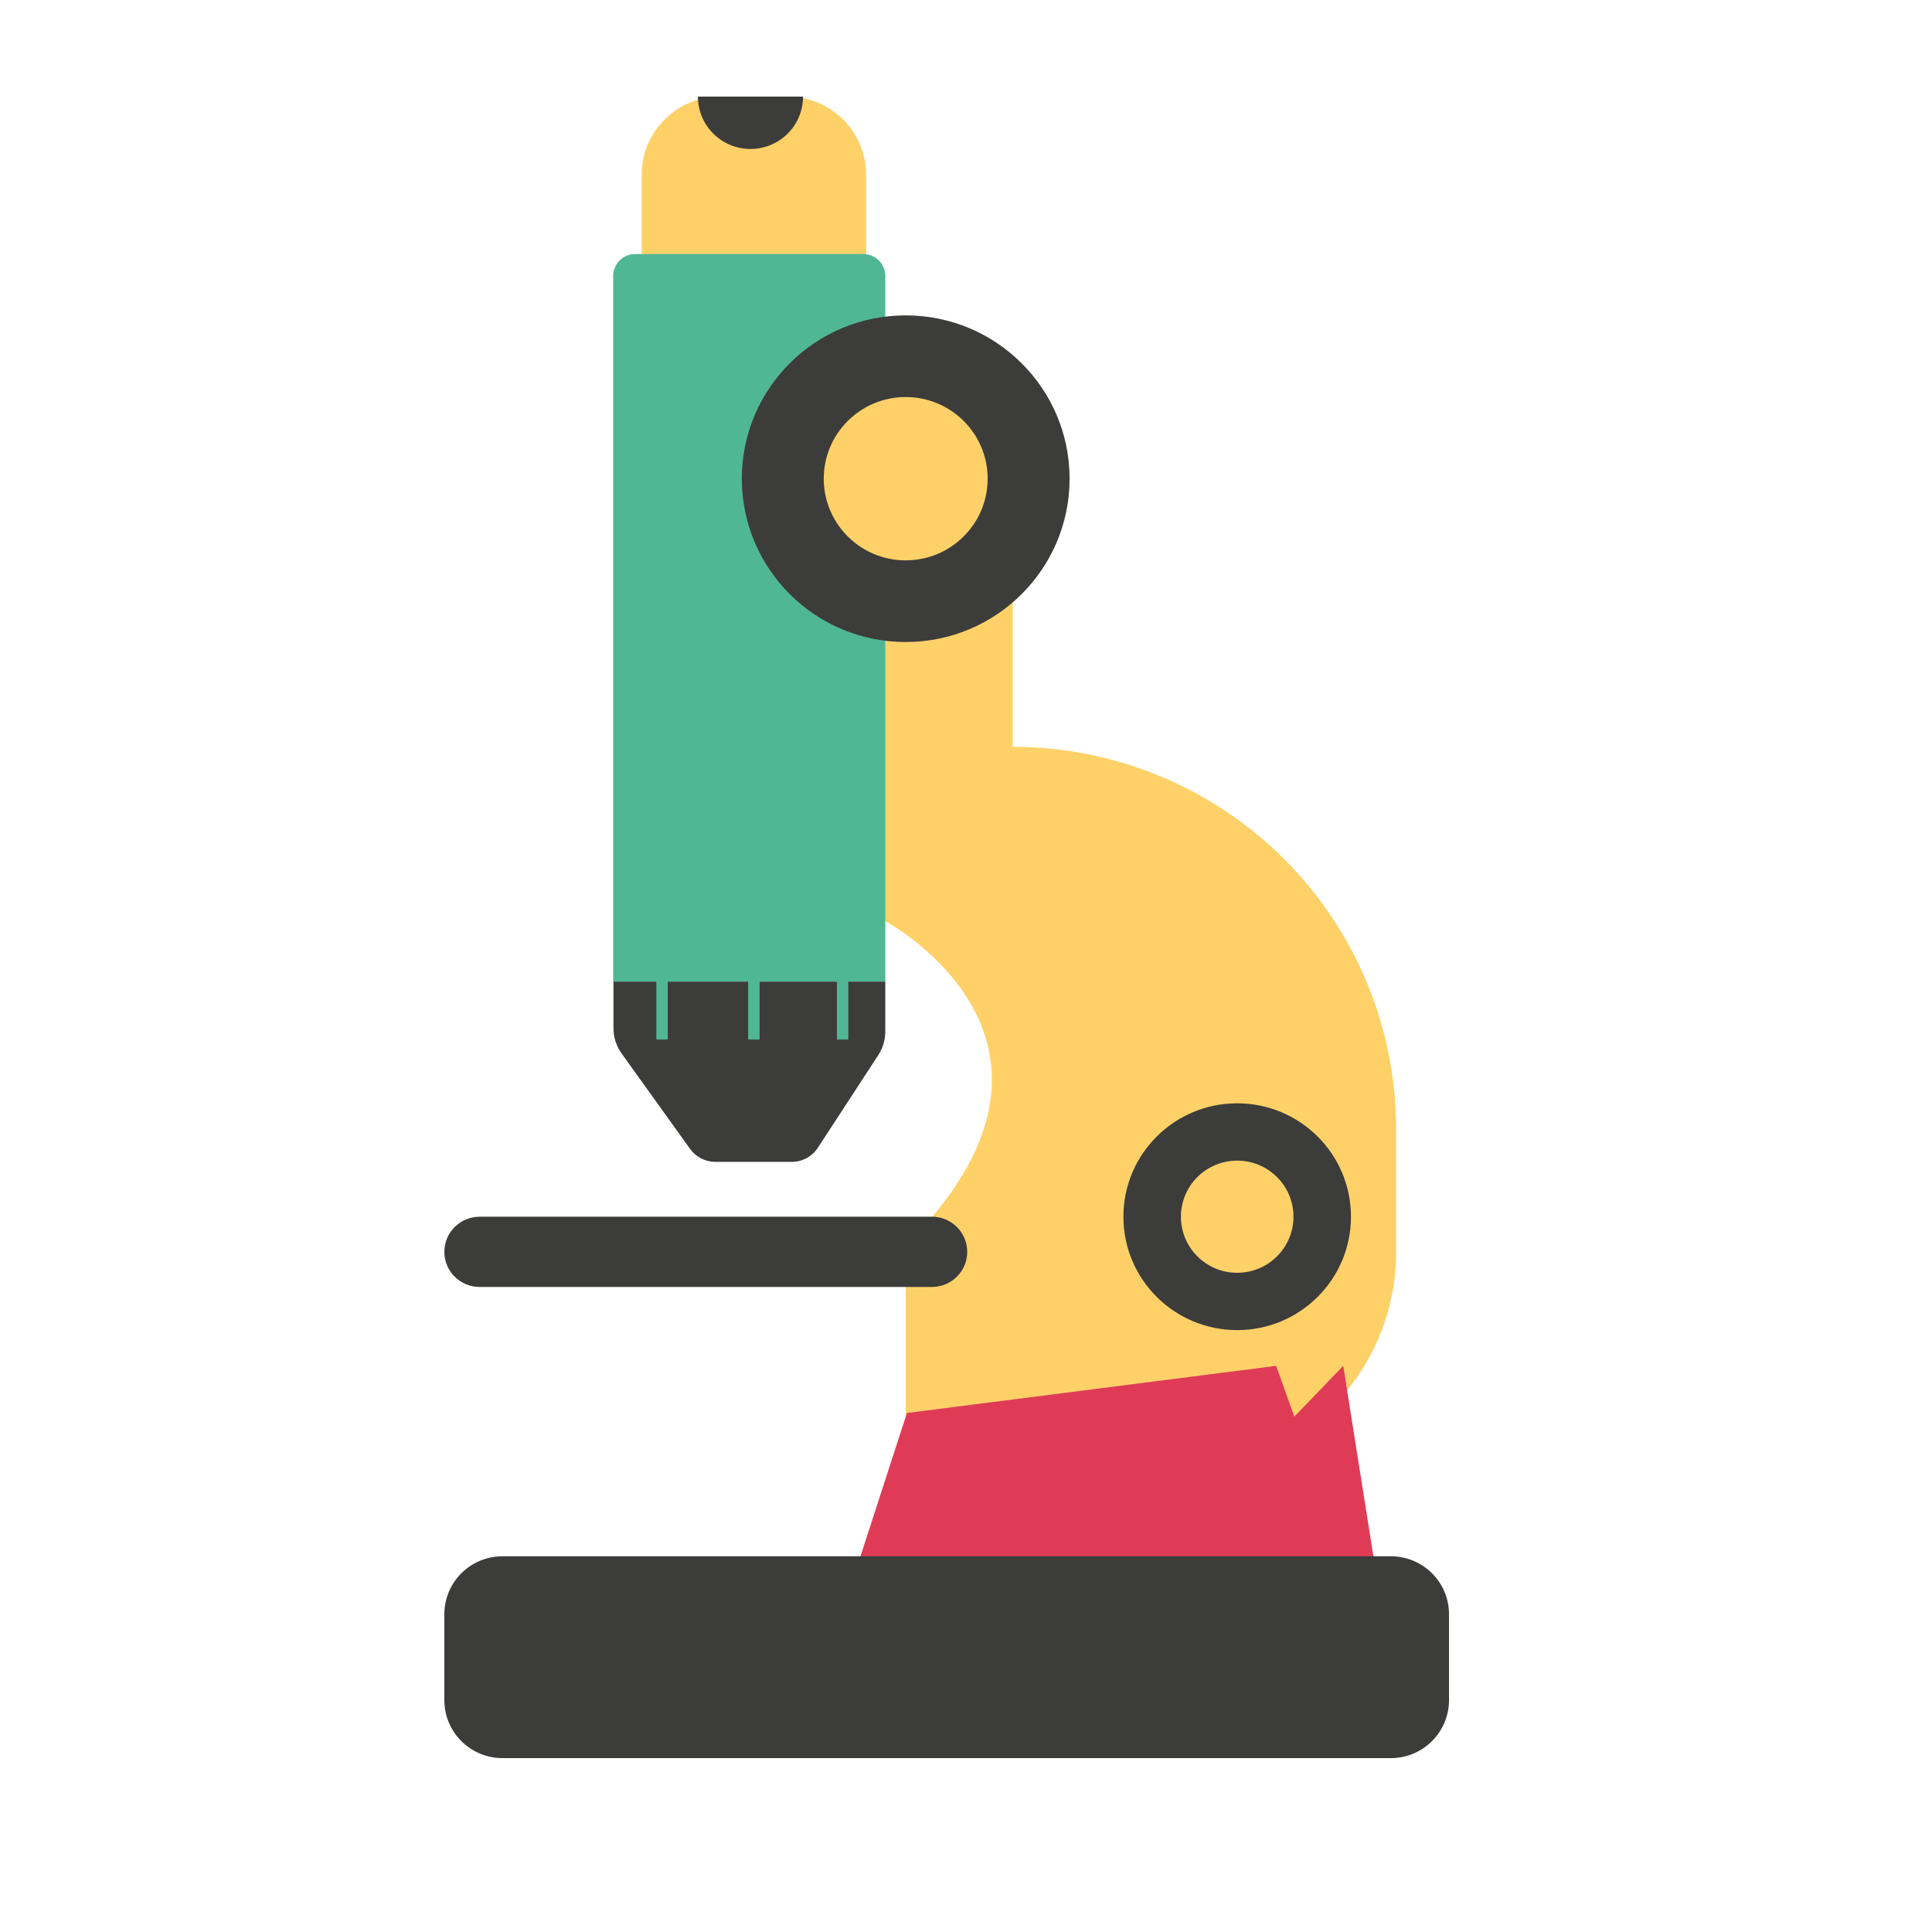
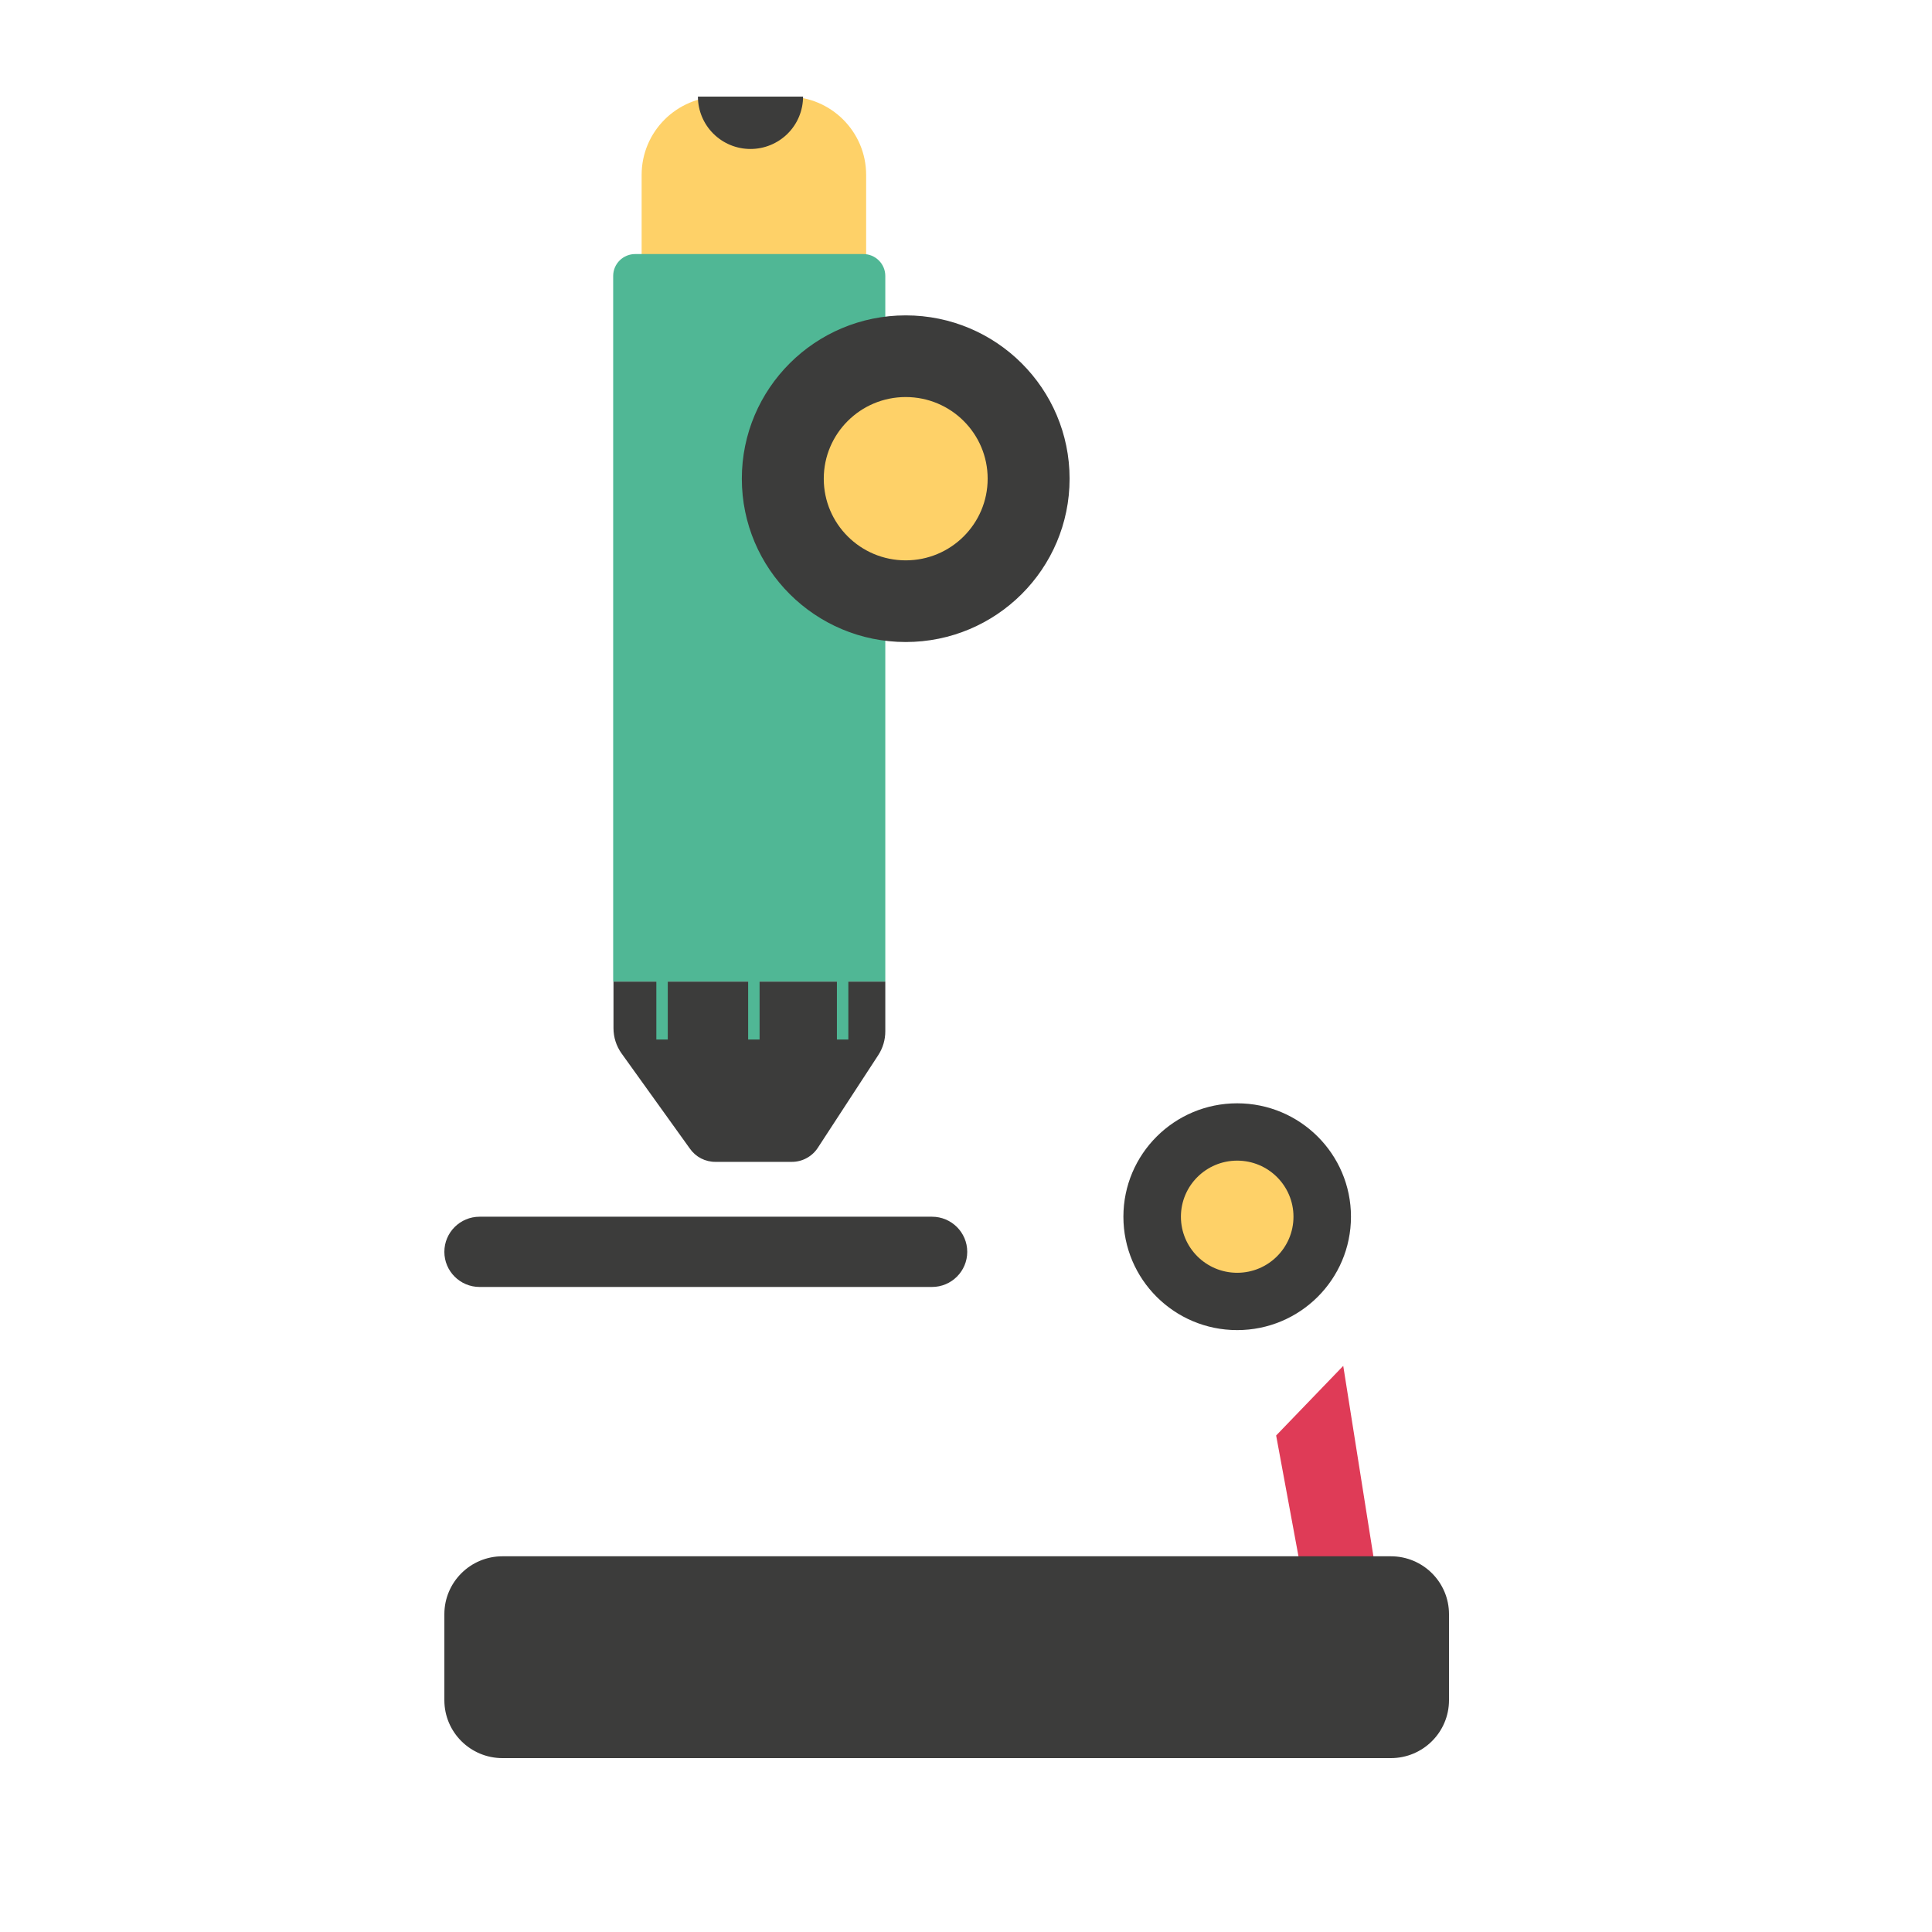
<svg xmlns="http://www.w3.org/2000/svg" width="100" height="100" viewBox="0 0 100 100" fill="none">
-   <path d="M45.823 47.681C45.823 47.681 56.418 53.327 48.24 62.993L46.879 66.629V73.009C46.879 73.855 47.216 74.667 47.817 75.265C48.417 75.863 49.231 76.199 50.08 76.199H60.836C62.336 76.199 63.822 75.904 65.209 75.332C66.595 74.76 67.855 73.921 68.916 72.864C69.977 71.806 70.819 70.551 71.393 69.169C71.967 67.787 72.263 66.307 72.263 64.811V58.431C72.263 53.186 70.172 48.156 66.45 44.447C62.728 40.737 57.68 38.654 52.417 38.654V28H42.126V45.097L45.823 47.681Z" fill="#FED168" />
  <path d="M48.24 62.977H24.825C23.817 62.977 23 63.791 23 64.795C23 65.799 23.817 66.613 24.825 66.613H48.24C49.247 66.613 50.064 65.799 50.064 64.795C50.064 63.791 49.247 62.977 48.24 62.977Z" fill="#3C3C3B" />
  <path d="M66.053 74.301L67.397 81.574L71.191 81.207L69.526 70.697L66.053 74.301Z" fill="#DF3B57" />
-   <path d="M66.053 70.697L69.942 81.574H44.206L46.943 73.137L66.053 70.697Z" fill="#DF3B57" />
  <path d="M40.765 5H37.276C35.031 5 33.211 6.814 33.211 9.051V32.019C33.211 34.256 35.031 36.07 37.276 36.07H40.765C43.01 36.07 44.831 34.256 44.831 32.019V9.051C44.831 6.814 43.01 5 40.765 5Z" fill="#FED168" />
  <path d="M32.891 13.15H44.687C44.988 13.15 45.277 13.269 45.49 13.482C45.703 13.694 45.823 13.982 45.823 14.282V50.807H31.738V14.282C31.738 14.132 31.768 13.984 31.826 13.845C31.885 13.707 31.97 13.581 32.077 13.476C32.184 13.371 32.311 13.288 32.451 13.232C32.591 13.176 32.74 13.148 32.891 13.15Z" fill="#50B795" />
  <path d="M46.879 33.231C51.564 33.231 55.362 29.446 55.362 24.777C55.362 20.109 51.564 16.324 46.879 16.324C42.194 16.324 38.397 20.109 38.397 24.777C38.397 29.446 42.194 33.231 46.879 33.231Z" fill="#3C3C3B" />
  <path d="M46.879 29.004C49.222 29.004 51.121 27.112 51.121 24.777C51.121 22.443 49.222 20.551 46.879 20.551C44.537 20.551 42.638 22.443 42.638 24.777C42.638 27.112 44.537 29.004 46.879 29.004Z" fill="#FED168" />
  <path d="M64.036 68.846C67.289 68.846 69.926 66.219 69.926 62.977C69.926 59.735 67.289 57.107 64.036 57.107C60.783 57.107 58.147 59.735 58.147 62.977C58.147 66.219 60.783 68.846 64.036 68.846Z" fill="#3C3C3B" />
  <path d="M64.037 65.879C65.645 65.879 66.95 64.58 66.95 62.977C66.95 61.373 65.645 60.074 64.037 60.074C62.428 60.074 61.124 61.373 61.124 62.977C61.124 64.58 62.428 65.879 64.037 65.879Z" fill="#FED168" />
  <path d="M45.823 50.807V53.375C45.825 53.817 45.697 54.249 45.455 54.619L42.334 59.404C42.188 59.631 41.986 59.817 41.748 59.945C41.51 60.074 41.244 60.14 40.973 60.138H37.036C36.775 60.14 36.518 60.078 36.286 59.959C36.055 59.839 35.856 59.665 35.708 59.452L32.17 54.523C31.898 54.141 31.753 53.684 31.754 53.215V50.807H45.823Z" fill="#3C3C3B" />
  <path d="M71.991 80.553H26.009C24.347 80.553 23 81.895 23 83.552V88.001C23 89.657 24.347 91 26.009 91H71.991C73.653 91 75 89.657 75 88.001V83.552C75 81.895 73.653 80.553 71.991 80.553Z" fill="#3C3C3B" />
  <path d="M41.566 5C41.566 5.719 41.279 6.409 40.769 6.917C40.258 7.426 39.566 7.711 38.845 7.711C38.123 7.711 37.431 7.426 36.921 6.917C36.411 6.409 36.124 5.719 36.124 5" fill="#3C3C3B" />
  <path d="M34.268 46.23V53.806" stroke="#50B795" stroke-width="0.592" stroke-miterlimit="10" />
  <path d="M39.02 46.23V53.806" stroke="#50B795" stroke-width="0.592" stroke-miterlimit="10" />
  <path d="M43.614 46.23V53.806" stroke="#50B795" stroke-width="0.592" stroke-miterlimit="10" />
</svg>